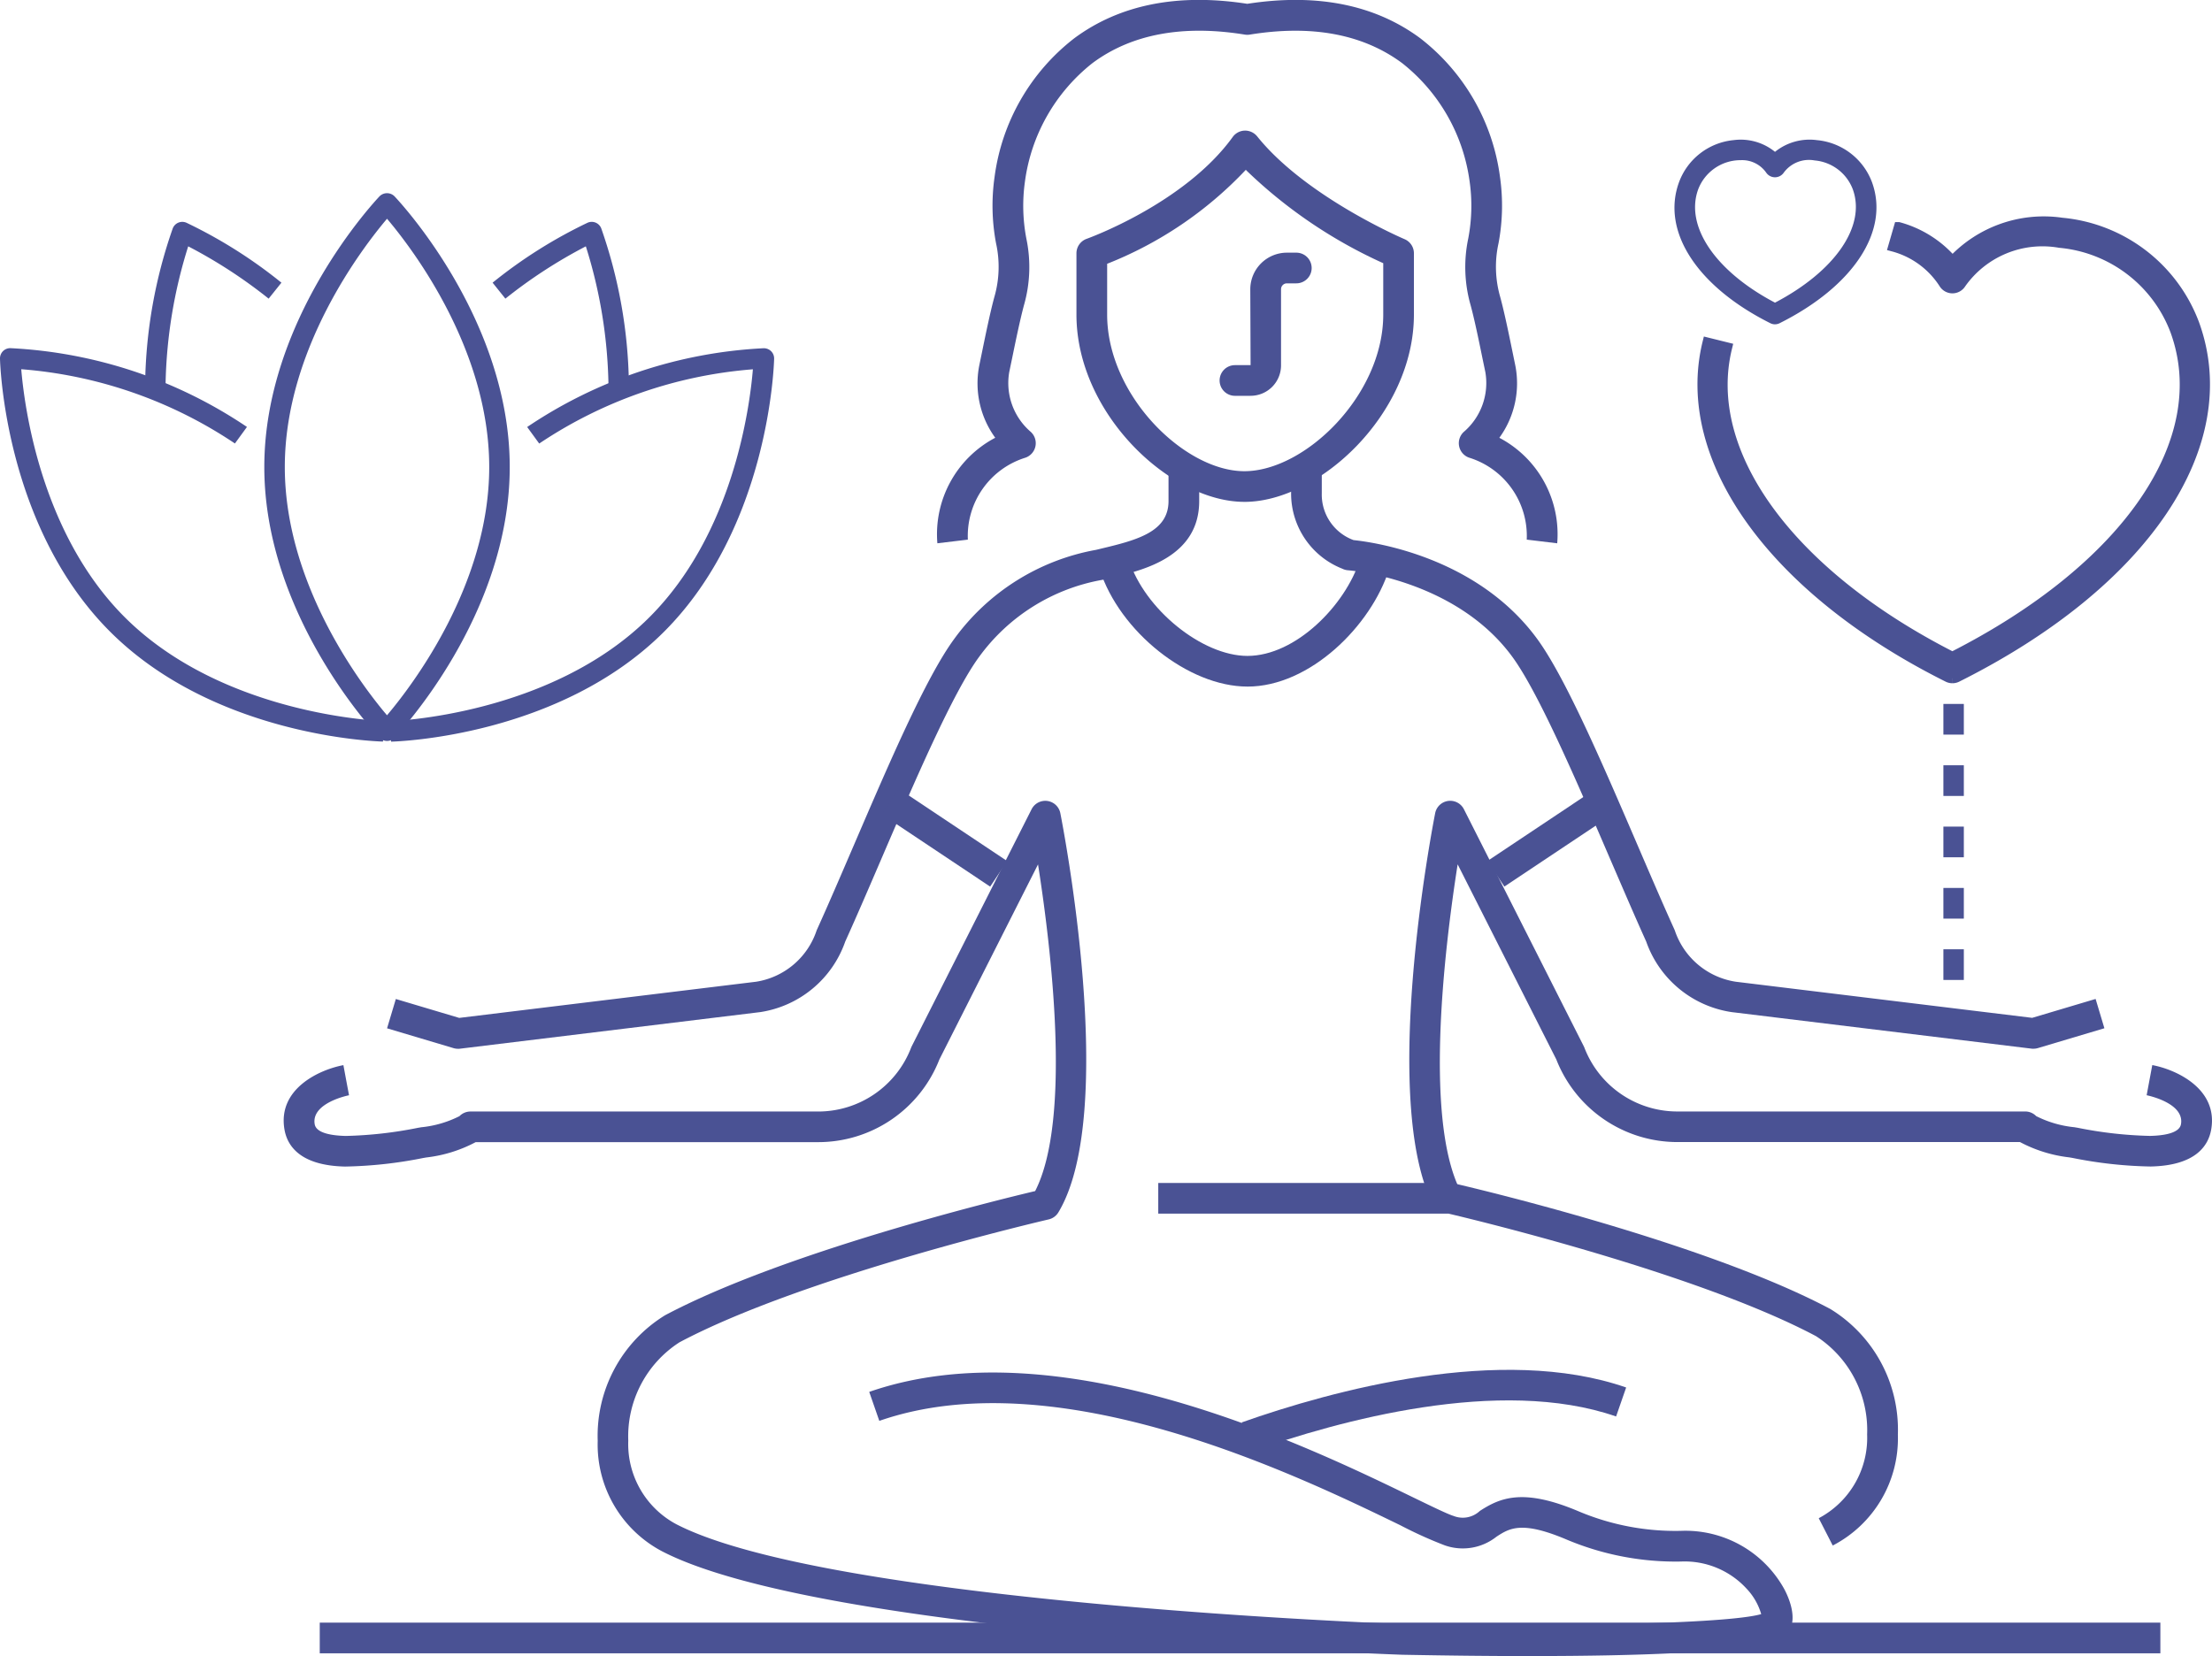
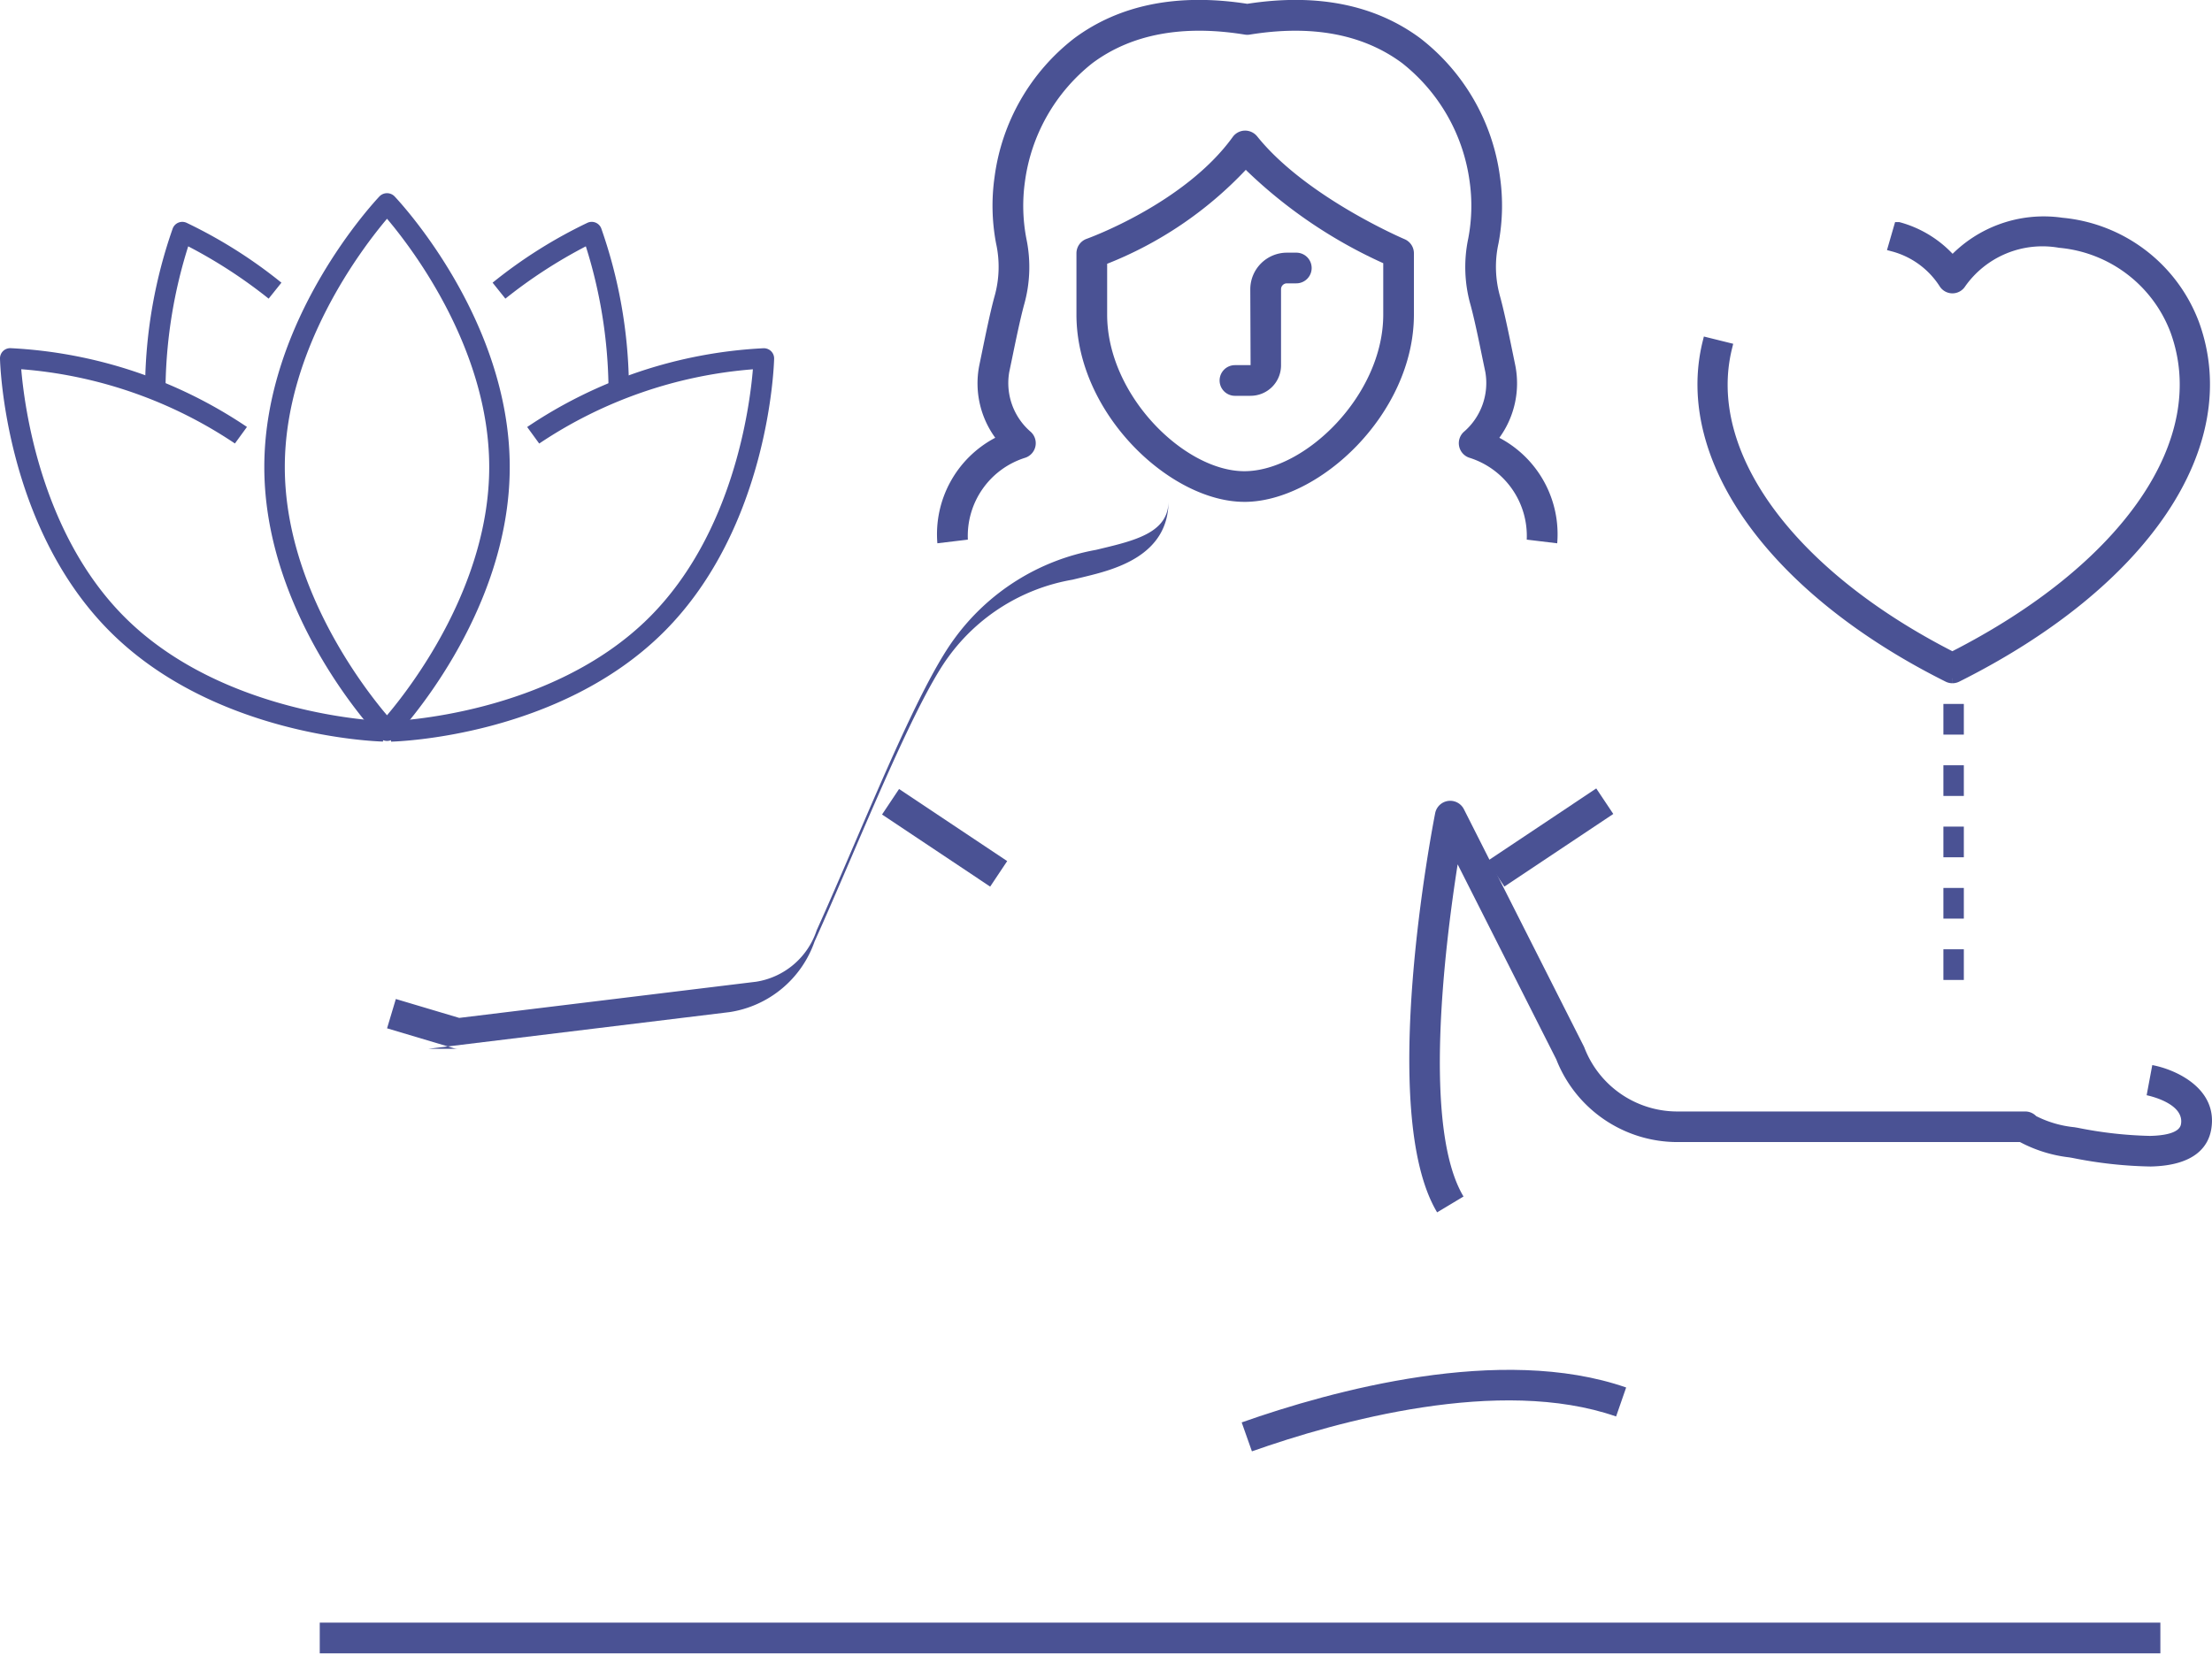
<svg xmlns="http://www.w3.org/2000/svg" width="113.182" height="84.755" viewBox="0 0 113.182 84.755">
  <g id="Group_67435" data-name="Group 67435" transform="translate(7.925 -13.74)">
    <g id="Group_67283" data-name="Group 67283" transform="translate(-7.925 13.74)">
      <rect id="Rectangle_19656" data-name="Rectangle 19656" width="94.179" height="1.57" transform="translate(16.361 83.043)" fill="#4a5294" />
-       <path id="Path_62362" data-name="Path 62362" d="M133.764,410.78c-1.9,0-4.076-.021-6.574-.068-1.221-.043-29.687-1.091-37.843-5.276a6.174,6.174,0,0,1-3.329-5.673,7.243,7.243,0,0,1,3.452-6.429c6.033-3.2,16.834-5.855,18.931-6.352,1.885-3.684.81-12.5.147-16.719l-5.047,9.982a6.655,6.655,0,0,1-6.226,4.232h-17.5a7.091,7.091,0,0,1-2.521.784l-.17.029a22.148,22.148,0,0,1-3.994.437c-2.3-.05-2.958-1.062-3.1-1.9-.36-2.094,1.815-3.067,3.016-3.29l.286,1.543-.143-.772.145.771c-.019,0-1.945.386-1.757,1.481.08.469.909.584,1.589.6a20.994,20.994,0,0,0,3.693-.415l.171-.029a5.528,5.528,0,0,0,1.955-.569.785.785,0,0,1,.562-.237H97.276a5.094,5.094,0,0,0,4.778-3.267c.009-.024.02-.047.031-.07l6.134-12.133a.785.785,0,0,1,1.47.2c.123.622,2.983,15.3-.1,20.432a.785.785,0,0,1-.5.361c-.124.029-12.512,2.9-18.888,6.289a5.725,5.725,0,0,0-2.619,5.032,4.651,4.651,0,0,0,2.476,4.287c7.846,4.027,36.876,5.093,37.169,5.1,7.873.148,16.574-.006,18.324-.509a3.171,3.171,0,0,0-.752-1.306,4.3,4.3,0,0,0-3.35-1.385,14.376,14.376,0,0,1-5.828-1.113c-2.33-.993-2.953-.588-3.614-.159a2.776,2.776,0,0,1-2.65.443,21.561,21.561,0,0,1-2.266-1.025c-5.248-2.549-17.54-8.517-26.664-5.345l-.516-1.483c9.742-3.386,22.442,2.782,27.866,5.416.934.453,1.74.845,2.036.934a1.274,1.274,0,0,0,1.341-.257c1.047-.679,2.222-1.187,5.084.032a12.742,12.742,0,0,0,5.2.987,5.777,5.777,0,0,1,5.3,2.992c.226.43.7,1.508.191,2.221-.224.317-.848,1.194-13.162,1.194" transform="translate(-55.435 -326.025)" fill="#4a5294" />
      <path id="Path_62363" data-name="Path 62363" d="M276.9,493.805l-.523-1.48c4.6-1.623,13.266-4.013,19.672-1.787l-.515,1.483c-5.954-2.069-14.231.23-18.634,1.785" transform="translate(-212.843 -419.529)" fill="#4a5294" />
      <path id="Path_62364" data-name="Path 62364" d="M313.9,388.071c-3.081-5.134-.22-19.81-.1-20.432a.785.785,0,0,1,1.47-.2l6.134,12.133c.011.023.022.046.031.069a5.094,5.094,0,0,0,4.778,3.267H343.99a.785.785,0,0,1,.562.237,5.54,5.54,0,0,0,1.956.569l.171.029a20.971,20.971,0,0,0,3.693.415c.681-.014,1.509-.13,1.589-.6.188-1.095-1.737-1.477-1.757-1.481l.288-1.543c1.2.222,3.375,1.2,3.016,3.29-.144.84-.8,1.853-3.1,1.9a21.964,21.964,0,0,1-3.994-.438l-.17-.029a7.091,7.091,0,0,1-2.521-.784h-17.5a6.655,6.655,0,0,1-6.226-4.231l-5.047-9.982c-.679,4.327-1.793,13.506.3,17Z" transform="translate(-240.366 -326.025)" fill="#4a5294" />
-       <path id="Path_62365" data-name="Path 62365" d="M95.857,324.92a.783.783,0,0,1-.224-.033l-3.4-1.014.449-1.5,3.244.967,15.189-1.851a3.9,3.9,0,0,0,3.089-2.6c.008-.023.017-.046.027-.069.581-1.282,1.206-2.738,1.869-4.279,1.821-4.236,3.7-8.616,5.15-10.592a11.48,11.48,0,0,1,7.261-4.563l.575-.139c1.714-.416,3.132-.88,3.132-2.358v-1.72h1.57v1.72c0,2.832-2.818,3.516-4.332,3.884l-.584.141a9.931,9.931,0,0,0-6.355,3.962c-1.341,1.833-3.272,6.323-4.975,10.285-.66,1.535-1.283,2.985-1.866,4.273a5.475,5.475,0,0,1-4.346,3.609l-15.376,1.874a.8.8,0,0,1-.1.006" transform="translate(-72.428 -271.246)" fill="#4a5294" />
-       <path id="Path_62366" data-name="Path 62366" d="M325.009,324.92a.8.8,0,0,1-.095-.006l-15.352-1.871a5.484,5.484,0,0,1-4.371-3.613c-.581-1.286-1.2-2.733-1.863-4.265-1.706-3.965-3.639-8.458-4.979-10.295-2.921-4-8.352-4.434-8.407-4.438a.787.787,0,0,1-.3-.081,4.134,4.134,0,0,1-2.62-3.856v-1.331h1.57V296.5a2.479,2.479,0,0,0,1.626,2.387c1.028.106,6.319.847,9.4,5.063,1.444,1.979,3.33,6.361,5.153,10.6.661,1.538,1.286,2.99,1.866,4.27.01.023.019.046.027.069a3.91,3.91,0,0,0,3.113,2.6l15.165,1.848,3.245-.967.449,1.5-3.4,1.014a.78.78,0,0,1-.224.033" transform="translate(-220.96 -271.246)" fill="#4a5294" />
+       <path id="Path_62365" data-name="Path 62365" d="M95.857,324.92a.783.783,0,0,1-.224-.033l-3.4-1.014.449-1.5,3.244.967,15.189-1.851a3.9,3.9,0,0,0,3.089-2.6c.008-.023.017-.046.027-.069.581-1.282,1.206-2.738,1.869-4.279,1.821-4.236,3.7-8.616,5.15-10.592a11.48,11.48,0,0,1,7.261-4.563l.575-.139c1.714-.416,3.132-.88,3.132-2.358v-1.72v1.72c0,2.832-2.818,3.516-4.332,3.884l-.584.141a9.931,9.931,0,0,0-6.355,3.962c-1.341,1.833-3.272,6.323-4.975,10.285-.66,1.535-1.283,2.985-1.866,4.273a5.475,5.475,0,0,1-4.346,3.609l-15.376,1.874a.8.8,0,0,1-.1.006" transform="translate(-72.428 -271.246)" fill="#4a5294" />
      <path id="Path_62367" data-name="Path 62367" d="M249.355,241.591c-3.787,0-8.591-4.512-8.591-9.583v-3.139a.786.786,0,0,1,.524-.74c.05-.018,5.009-1.8,7.473-5.213a.786.786,0,0,1,.617-.325.8.8,0,0,1,.632.294c2.485,3.1,7.492,5.241,7.542,5.262a.784.784,0,0,1,.479.723v3.139c0,5.071-4.851,9.583-8.675,9.583m-7.021-12.184v2.6c0,4.128,3.956,8.014,7.021,8.014,3.1,0,7.106-3.886,7.106-8.014v-2.631a24.752,24.752,0,0,1-7.034-4.777,19.675,19.675,0,0,1-7.093,4.807" transform="translate(-185.685 -215.907)" fill="#4a5294" />
-       <path id="Path_62368" data-name="Path 62368" d="M253.3,321.578c-3.01,0-6.542-2.808-7.559-6.01l1.5-.475c.8,2.527,3.748,4.916,6.063,4.916,2.469,0,5.012-2.591,5.751-4.915l1.5.475c-.921,2.9-4.053,6.01-7.247,6.01" transform="translate(-189.477 -286.441)" fill="#4a5294" />
      <path id="Path_62369" data-name="Path 62369" d="M210.688,222.255a5.575,5.575,0,0,1,2.961-5.4,4.733,4.733,0,0,1-.82-3.687l.144-.7c.186-.909.418-2.04.634-2.83a5.558,5.558,0,0,0,.083-2.736,10.364,10.364,0,0,1-.077-3.384,10.747,10.747,0,0,1,4.078-7.107c2.323-1.723,5.3-2.317,8.854-1.765,3.553-.551,6.531.042,8.854,1.765a10.746,10.746,0,0,1,4.078,7.107,10.362,10.362,0,0,1-.077,3.384,5.559,5.559,0,0,0,.084,2.737c.216.79.448,1.921.634,2.83l.144.7a4.734,4.734,0,0,1-.82,3.687,5.575,5.575,0,0,1,2.961,5.4l-1.559-.188a4.191,4.191,0,0,0-2.949-4.195.784.784,0,0,1-.269-1.321,3.292,3.292,0,0,0,1.1-3.059l-.146-.7c-.181-.887-.408-1.99-.61-2.731a7.094,7.094,0,0,1-.12-3.4,8.883,8.883,0,0,0,.071-2.929,9.286,9.286,0,0,0-3.457-6.055c-2-1.481-4.618-1.971-7.793-1.456a.782.782,0,0,1-.251,0c-3.174-.516-5.8-.025-7.793,1.456a9.286,9.286,0,0,0-3.457,6.055,8.892,8.892,0,0,0,.071,2.929,7.092,7.092,0,0,1-.12,3.4c-.2.741-.428,1.844-.61,2.731l-.146.7a3.291,3.291,0,0,0,1.1,3.059.785.785,0,0,1-.268,1.321,4.191,4.191,0,0,0-2.949,4.195Z" transform="translate(-162.725 -194.451)" fill="#4a5294" />
-       <path id="Path_62370" data-name="Path 62370" d="M292.9,467.93l-.717-1.4a4.651,4.651,0,0,0,2.476-4.287,5.724,5.724,0,0,0-2.619-5.032c-6.1-3.24-17.689-6.007-18.8-6.269H258.388v-1.57h14.943a.788.788,0,0,1,.176.02c.516.119,12.712,2.947,19.272,6.432a7.243,7.243,0,0,1,3.453,6.429,6.174,6.174,0,0,1-3.329,5.673" transform="translate(-199.123 -388.831)" fill="#4a5294" />
      <path id="Path_62371" data-name="Path 62371" d="M273.191,256.227h-.8a.785.785,0,0,1,0-1.57h.8l-.015-3.883a1.875,1.875,0,0,1,1.873-1.873h.482a.785.785,0,1,1,0,1.57h-.482a.3.3,0,0,0-.3.3v3.9a1.557,1.557,0,0,1-1.555,1.555" transform="translate(-209.202 -235.97)" fill="#4a5294" />
      <rect id="Rectangle_19657" data-name="Rectangle 19657" width="1.57" height="6.649" transform="matrix(0.555, -0.832, 0.832, 0.555, 45.132, 41.685)" fill="#4a5294" />
      <rect id="Rectangle_19658" data-name="Rectangle 19658" width="6.697" height="1.57" transform="matrix(0.832, -0.555, 0.555, 0.832, 76.104, 44.067)" fill="#4a5294" />
      <g id="Group_67282" data-name="Group 67282" transform="translate(0 9.888)">
        <path id="Path_62375" data-name="Path 62375" d="M105.419,130.67a.522.522,0,0,1-.379-.162c-.241-.253-5.9-6.281-5.9-13.858s5.656-13.6,5.9-13.858a.539.539,0,0,1,.758,0c.241.253,5.9,6.281,5.9,13.858s-5.656,13.6-5.9,13.858a.522.522,0,0,1-.379.162m0-26.726c-1.26,1.489-5.23,6.66-5.23,12.706s3.968,11.219,5.229,12.706c1.26-1.489,5.23-6.66,5.23-12.706s-3.968-11.219-5.229-12.706" transform="translate(-85.616 -102.637)" fill="#4a5294" />
        <path id="Path_62376" data-name="Path 62376" d="M74.5,117.1l-1.046-.013a25.06,25.06,0,0,1,1.413-7.952.524.524,0,0,1,.7-.29,24.516,24.516,0,0,1,4.861,3.068l-.654.817a25.176,25.176,0,0,0-4.116-2.677A24.955,24.955,0,0,0,74.5,117.1" transform="translate(-66.028 -107.334)" fill="#4a5294" />
        <path id="Path_62377" data-name="Path 62377" d="M61.786,156.156c-.349-.009-8.612-.272-13.969-5.629s-5.621-13.619-5.629-13.969a.523.523,0,0,1,.536-.536,23.745,23.745,0,0,1,12.1,4.032l-.616.846a22.77,22.77,0,0,0-10.933-3.8c.162,1.944,1.012,8.408,5.287,12.683,5.064,5.064,13.173,5.321,13.254,5.323Z" transform="translate(-42.188 -128.092)" fill="#4a5294" />
        <path id="Path_62378" data-name="Path 62378" d="M154.244,117.1a24.9,24.9,0,0,0-1.157-7.047,25.183,25.183,0,0,0-4.117,2.677l-.654-.817a24.5,24.5,0,0,1,4.86-3.068.523.523,0,0,1,.7.29,25.057,25.057,0,0,1,1.414,7.952Z" transform="translate(-123.111 -107.334)" fill="#4a5294" />
        <path id="Path_62379" data-name="Path 62379" d="M126.345,156.156l-.026-1.046c.081,0,8.2-.267,13.255-5.323,4.282-4.282,5.127-10.74,5.287-12.682a22.817,22.817,0,0,0-10.933,3.8l-.616-.846a23.745,23.745,0,0,1,12.1-4.032.535.535,0,0,1,.383.153.522.522,0,0,1,.153.383c-.008.349-.272,8.611-5.629,13.969s-13.62,5.621-13.969,5.629" transform="translate(-106.338 -128.093)" fill="#4a5294" />
      </g>
      <path id="Path_62382" data-name="Path 62382" d="M294.163,84.668a.522.522,0,0,1-.234-.055c-8.941-4.47-13.768-11.2-12.3-17.137l1.016.252c-1.336,5.4,3.179,11.591,11.516,15.832,8.961-4.554,13.431-11.081,11.4-16.676a6.986,6.986,0,0,0-5.909-4.5,5.089,5.089,0,0,0-5.043,2.083.523.523,0,0,1-.888,0,4.436,4.436,0,0,0-2.594-1.893l.291-1.005a5.57,5.57,0,0,1,2.749,1.737,6.388,6.388,0,0,1,5.595-1.963,8.028,8.028,0,0,1,6.783,5.178C308.789,72.7,304.021,79.8,294.4,84.613a.522.522,0,0,1-.234.055" transform="translate(-194.264 -49.951)" fill="#4a5294" stroke="#4a5294" stroke-width="0.5" />
-       <path id="Path_62383" data-name="Path 62383" d="M280.5,53.067a.526.526,0,0,1-.234-.055c-3.753-1.876-5.589-4.706-4.679-7.21a3.315,3.315,0,0,1,2.8-2.162,2.774,2.774,0,0,1,2.114.6,2.816,2.816,0,0,1,2.139-.6,3.334,3.334,0,0,1,2.826,2.161c.905,2.49-.952,5.32-4.731,7.21a.527.527,0,0,1-.234.055m-1.765-8.4a2.321,2.321,0,0,0-2.165,1.492c-.688,1.892.887,4.2,3.93,5.8,3.07-1.608,4.665-3.916,3.981-5.8a2.3,2.3,0,0,0-1.952-1.478,1.6,1.6,0,0,0-1.586.632.544.544,0,0,1-.888,0,1.5,1.5,0,0,0-1.321-.645" transform="translate(-189.679 -36.469)" fill="#4a5294" />
      <path id="Path_62387" data-name="Path 62387" d="M334.337,179.315h-1.046v-1.57h1.046Zm0-3.139h-1.046v-1.57h1.046Zm0-3.139h-1.046v-1.57h1.046Zm0-3.139h-1.046v-1.57h1.046Zm0-3.139h-1.046v-1.57h1.046Z" transform="translate(-233.853 -129.163)" fill="#4a5294" />
    </g>
  </g>
</svg>